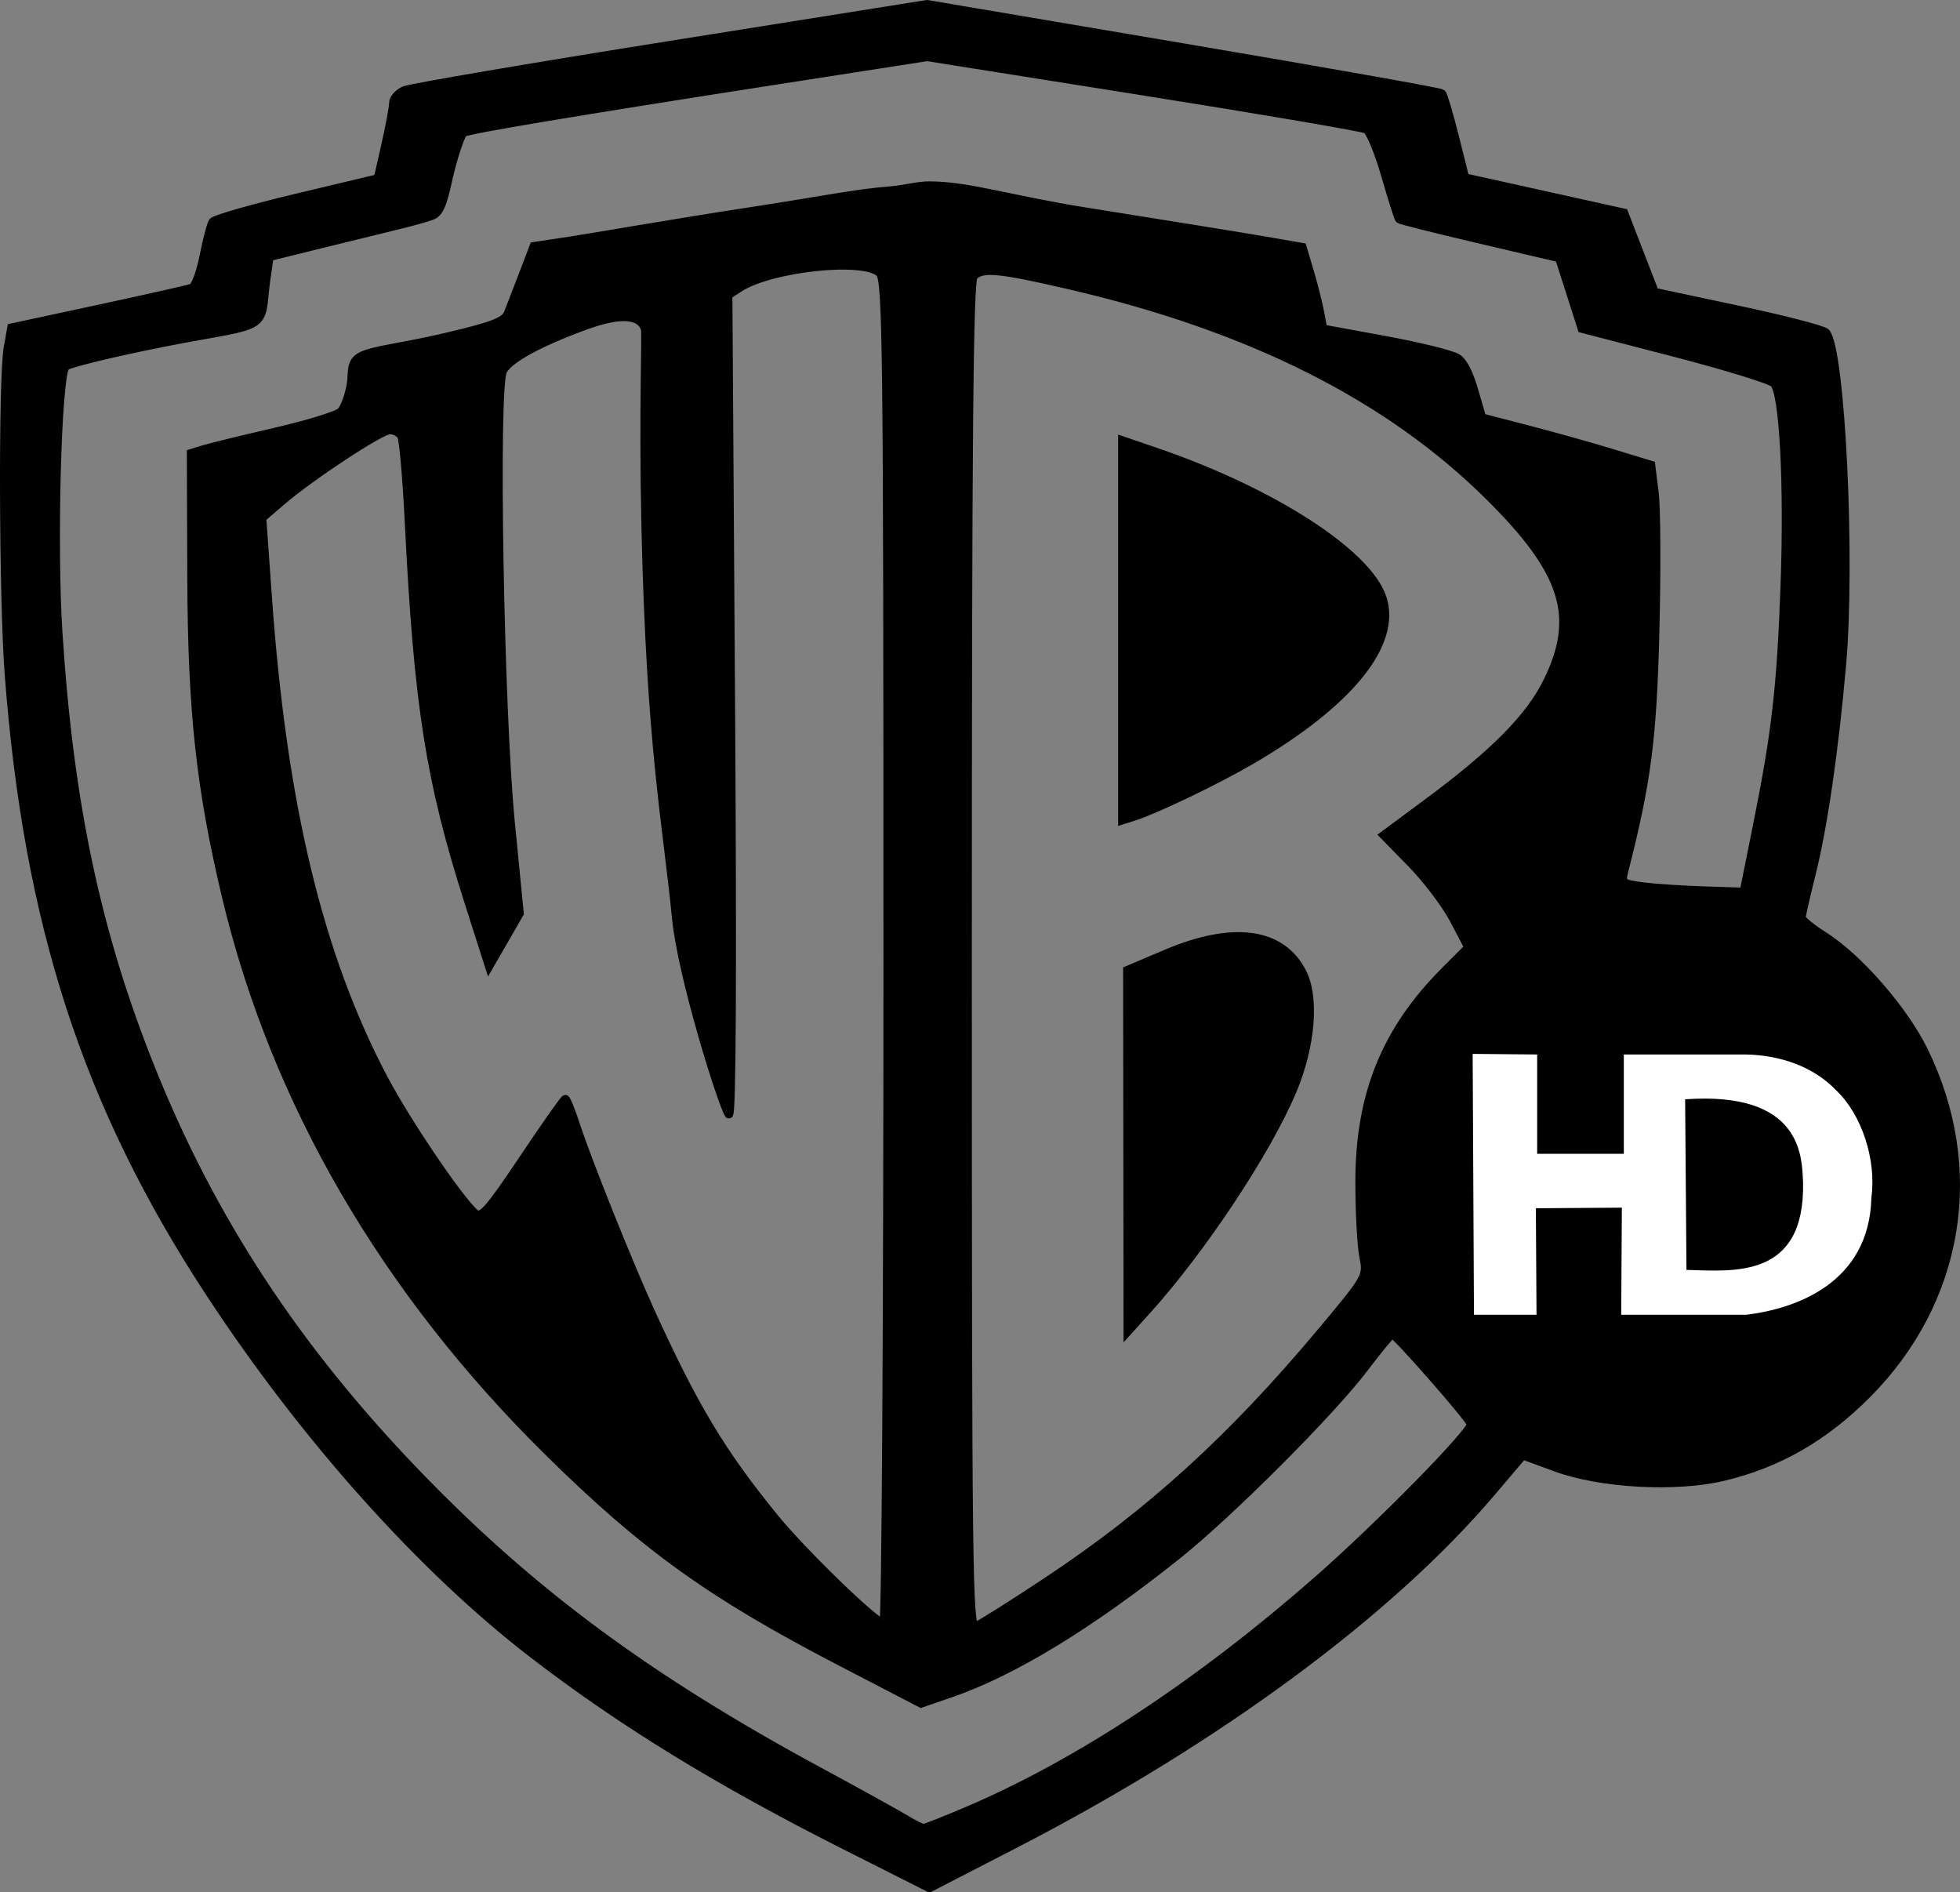
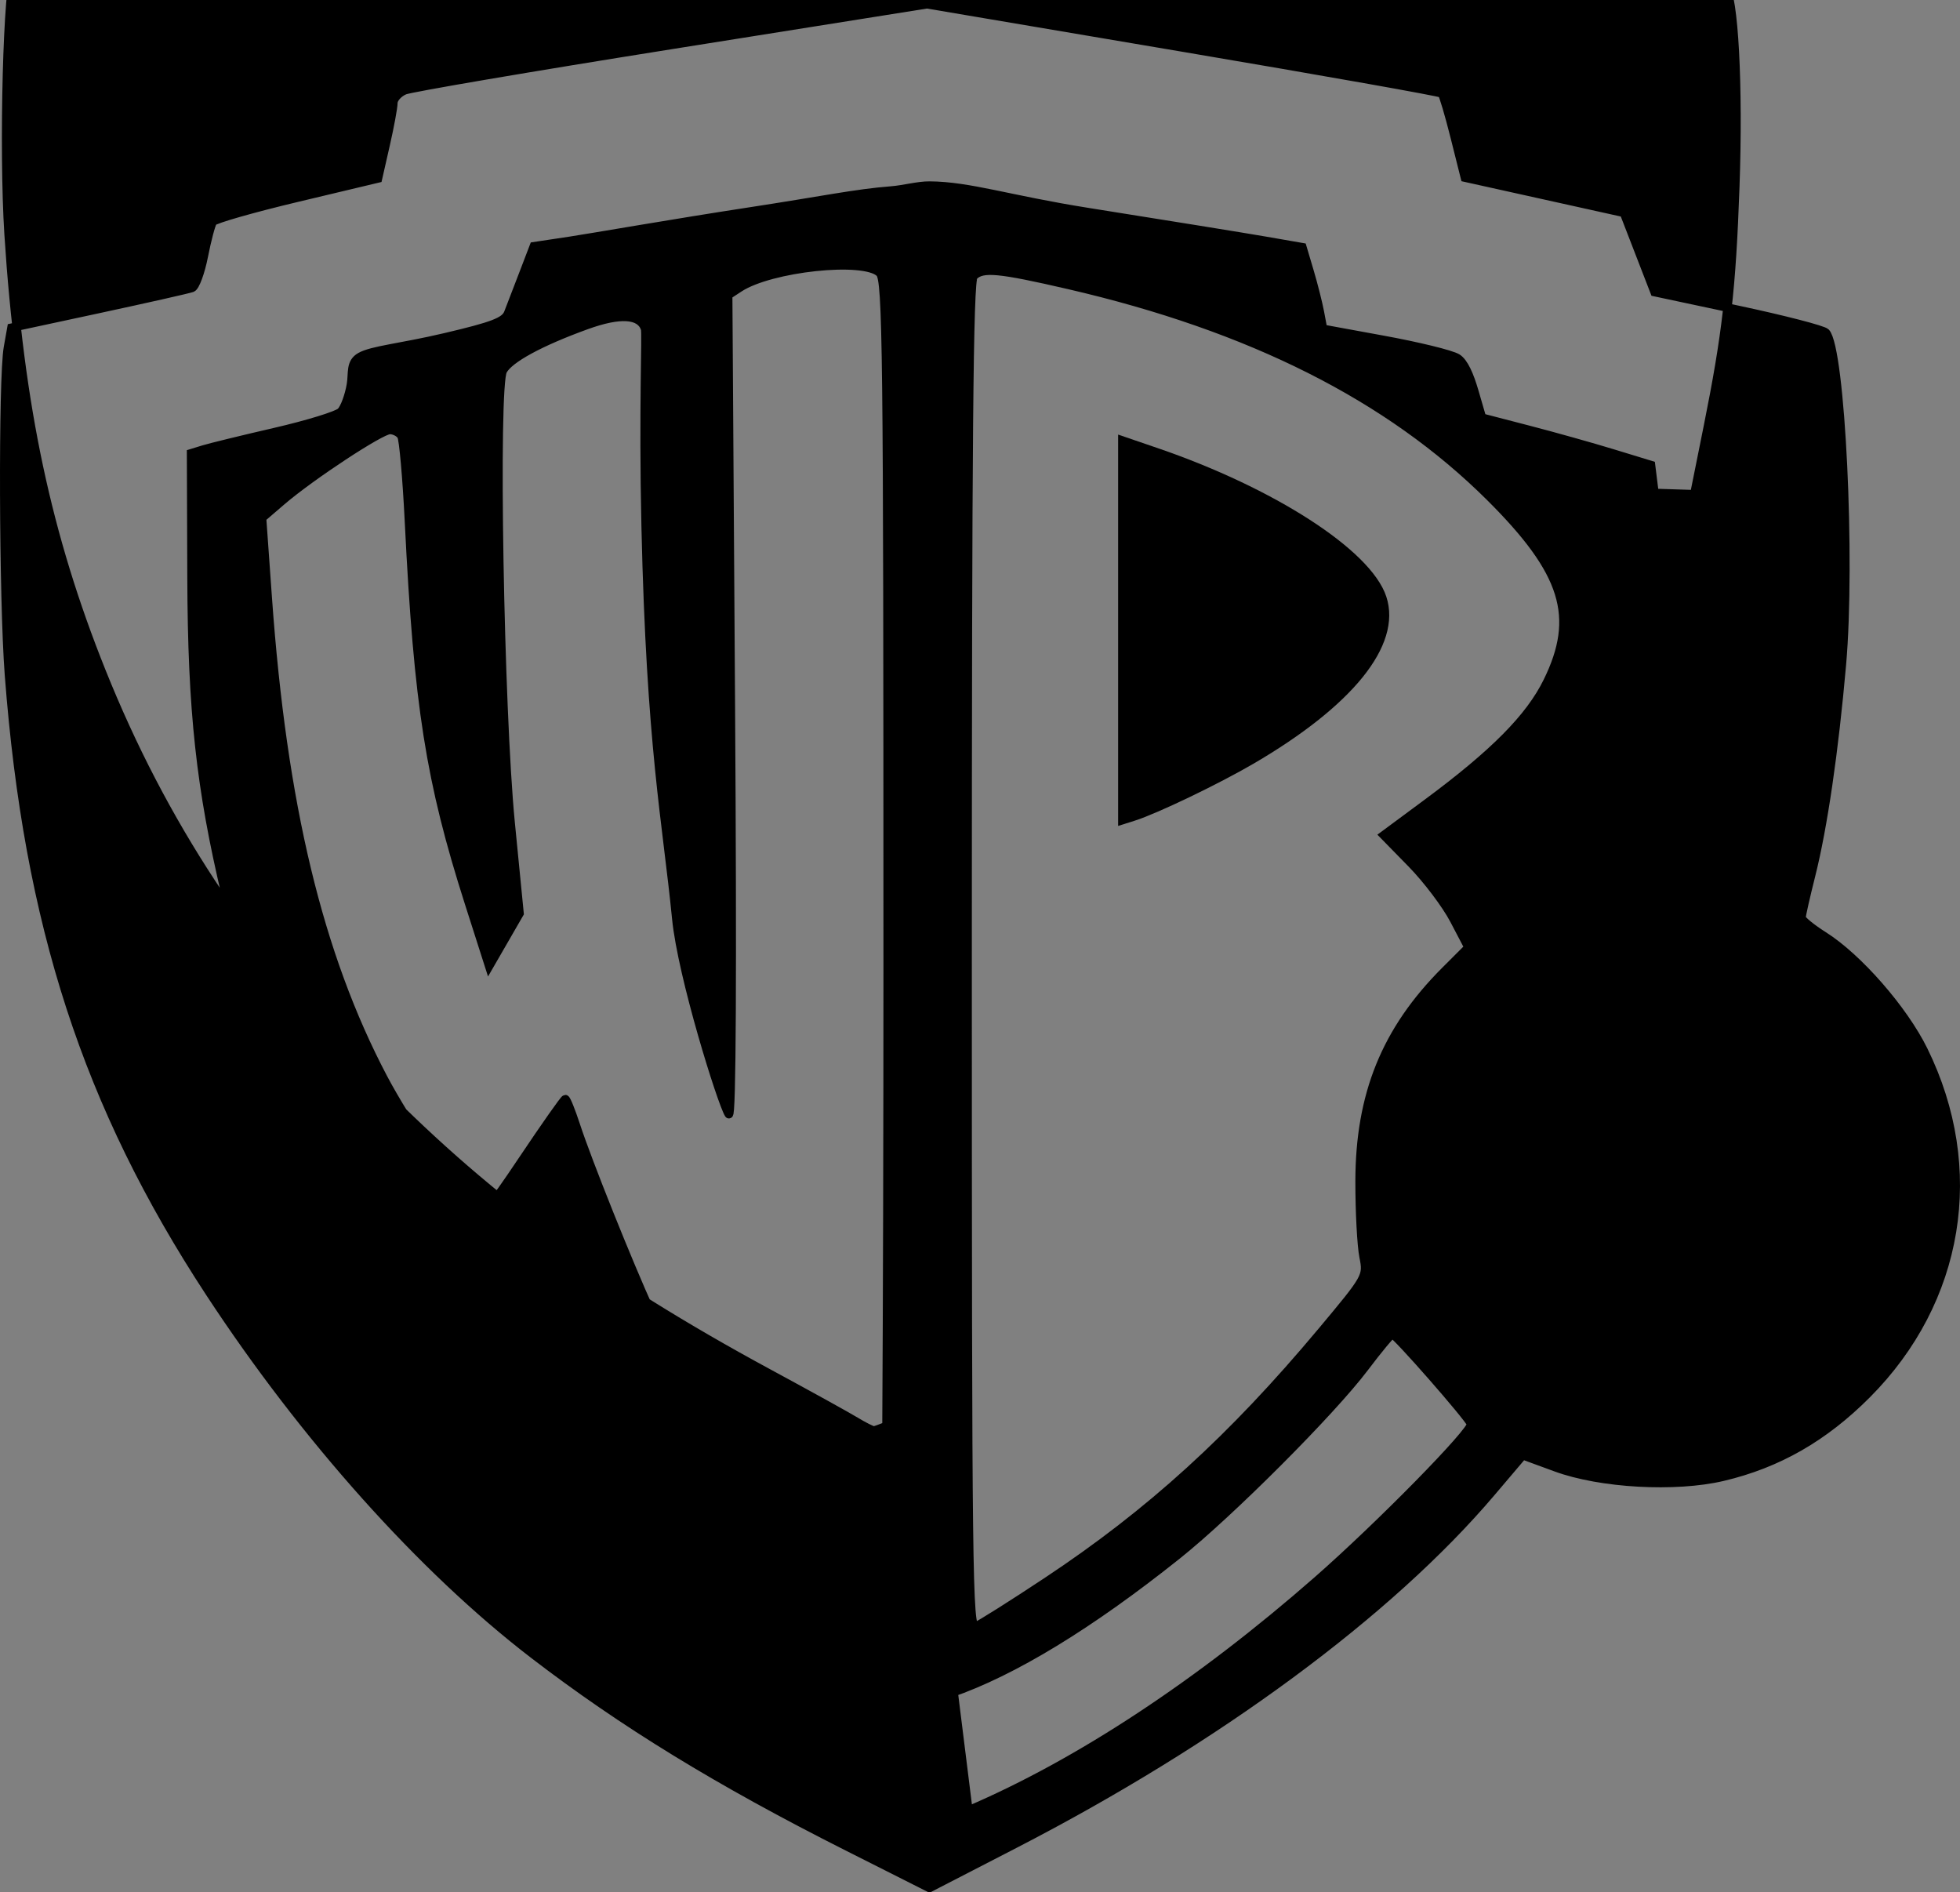
<svg xmlns="http://www.w3.org/2000/svg" version="1.1" width="280.368" height="270.648" id="svg2">
  <rect width="100%" height="100%" fill="#808080" stroke="none" />
  <defs id="defs4" />
  <g transform="translate(-251.245,-379.895)" id="layer1">
    <g transform="translate(22.482,-4.019)" id="layer1-094">
      <g transform="translate(-50.266,2.257)" id="layer1-09">
        <g transform="translate(-27.143,42.857)" id="layer1-0">
          <g transform="translate(8.571,-22.857)" id="layer1-1">
-             <path d="m 418.817,625.781 c -18.423,-9.288 -32.141,-17.691 -44.952,-27.54 -15.881,-12.208 -32.687,-30.987 -46.26,-51.69 -17.581,-26.815 -25.992,-52.696 -28.719,-88.366 -0.824,-10.776 -0.924,-42.434 -0.147,-46.809 l 0.505,-2.845 12.49,-2.685 c 6.869,-1.477 12.872,-2.831 13.339,-3.009 0.467,-0.178 1.223,-2.223 1.68,-4.545 0.457,-2.322 1.039,-4.529 1.294,-4.905 0.255,-0.376 5.673,-1.925 12.042,-3.443 l 11.578,-2.76 1.1,-4.837 c 0.605,-2.66 1.1,-5.343 1.1,-5.961 0,-0.618 0.723,-1.43 1.607,-1.803 0.884,-0.373 18.061,-3.298 38.171,-6.499 l 36.564,-5.82 36.634,6.2 c 20.148,3.41 36.802,6.364 37.007,6.565 0.205,0.201 1.032,2.99 1.838,6.199 l 1.464,5.834 11.373,2.52 11.373,2.52 2.194,5.667 2.194,5.667 11.913,2.536 c 6.552,1.395 12.21,2.857 12.572,3.25 2.161,2.341 3.621,32.493 2.3,47.5 -1.097,12.46 -2.674,23.252 -4.4,30.119 -0.757,3.012 -1.376,5.744 -1.375,6.071 7e-4,0.327 1.424,1.494 3.164,2.593 4.941,3.121 11.43,10.552 14.289,16.362 8.337,16.942 5.224,35.852 -8.103,49.222 -6.141,6.161 -12.737,9.935 -20.605,11.79 -6.794,1.602 -17.483,1.005 -23.858,-1.333 l -4.756,-1.744 -4.53,5.335 c -14.598,17.193 -39.225,35.36 -68.15,50.274 l -12.191,6.286 z m 17.307,-5.176 c 15.776,-6.74 33.05,-18.12 49.885,-32.863 8.92,-7.812 22.35,-21.487 22.02,-22.421 -0.346,-0.977 -10.793,-12.893 -11.262,-12.844 -0.22,0.023 -2.008,2.172 -3.972,4.776 -4.747,6.293 -19.222,20.793 -26.786,26.832 -12.5,9.98 -23.515,16.689 -32.443,19.761 l -4.217,1.451 -11.705,-6.077 c -18.336,-9.521 -27.828,-16.344 -41.536,-29.855 -23.45,-23.115 -39.163,-50.163 -46.139,-79.427 -3.701,-15.525 -4.902,-26.557 -4.969,-45.651 l -0.063,-17.794 1.786,-0.55 c 0.982,-0.302 5.592,-1.428 10.243,-2.501 4.652,-1.073 8.881,-2.375 9.399,-2.893 0.518,-0.518 1.165,-2.264 1.438,-3.88 0.282,-1.67 -0.161,-3.143 1.349,-3.994 1.703,-0.961 5.686,-1.268 12.104,-2.773 6.878,-1.613 8.57,-2.263 9.044,-3.475 0.321,-0.82 1.277,-3.303 2.125,-5.518 l 1.542,-4.028 5.128,-0.771 c 2.82,-0.424 15.161,-2.577 25.572,-4.168 10.692,-1.633 15.281,-2.636 20.411,-3.035 1.859,-0.145 3.81,-0.716 5.495,-0.704 5.734,0.041 11.316,1.992 22.579,3.779 11.196,1.776 22.695,3.637 25.552,4.133 l 5.195,0.903 1.033,3.479 c 0.568,1.914 1.232,4.54 1.475,5.836 l 0.442,2.357 8.687,1.591 c 4.778,0.875 9.654,2.041 10.528,2.592 0.964,0.608 1.766,2.48 2.429,4.763 l 1.094,3.762 6.604,1.714 c 3.632,0.942 9.072,2.467 12.089,3.389 l 5.486,1.675 0.498,3.985 c 0.274,2.192 0.318,11.106 0.097,19.81 -0.388,15.342 -1.175,21.419 -4.422,34.164 -0.462,1.815 -0.331,1.931 2.613,2.318 1.705,0.224 5.665,0.489 8.8,0.589 l 5.7,0.182 1.938,-9.643 c 2.656,-13.215 3.399,-19.715 3.919,-34.286 0.519,-14.542 -0.174,-27.457 -1.546,-28.829 -0.513,-0.513 -6.906,-2.482 -14.206,-4.375 l -13.273,-3.442 -1.617,-5.049 -1.617,-5.049 -11.322,-2.654 c -6.227,-1.46 -11.432,-2.763 -11.566,-2.897 -0.134,-0.134 -1.028,-2.959 -1.986,-6.278 -0.958,-3.319 -2.182,-6.276 -2.72,-6.572 -0.538,-0.296 -14.894,-2.748 -31.904,-5.449 l -30.927,-4.911 -21.931,3.41 c -28.451,4.424 -43.647,6.966 -44.388,7.424 -0.327,0.202 -1.157,2.541 -1.845,5.197 -0.688,2.656 -1.065,5.594 -2.269,6.472 -0.758,0.553 -6.504,1.86 -12.591,3.361 l -11.068,2.729 -0.472,3.277 c -0.467,3.238 -0.175,5.011 -1.637,6.039 -1.601,1.126 -5.256,1.409 -13.095,2.967 -7.446,1.48 -13.744,3.025 -13.997,3.434 -1.175,1.902 -1.804,25.574 -1.009,37.979 1.577,24.603 5.519,43.131 13.297,62.513 8.659,21.574 20.746,39.976 38.045,57.918 16.272,16.877 33.023,29.27 57.367,42.44 5.666,3.065 11.266,6.159 12.444,6.875 1.179,0.716 2.355,1.307 2.615,1.314 0.26,0.006 3.153,-1.133 6.429,-2.533 z m 11.226,-32.74 c 14.799,-9.806 26.525,-20.472 39.318,-35.767 6.508,-7.78 6.551,-7.858 5.984,-10.714 -0.314,-1.583 -0.57,-6.413 -0.567,-10.734 0.007,-12.438 3.748,-21.647 12.243,-30.142 l 3.338,-3.338 -2.068,-3.949 c -1.137,-2.172 -3.864,-5.785 -6.059,-8.028 l -3.991,-4.079 6.105,-4.518 c 9.681,-7.163 14.761,-12.285 17.299,-17.441 4.565,-9.274 2.571,-15.686 -8.214,-26.413 -14.416,-14.338 -34.249,-24.321 -60.243,-30.325 -10.078,-2.328 -12.357,-2.54 -13.628,-1.268 -0.658,0.658 -0.857,23.223 -0.857,97.219 0,88.718 0.092,96.327 1.163,95.916 0.639,-0.245 5.22,-3.134 10.179,-6.42 z M 424.579,497.844 c 0,-86.339 -0.113,-96.134 -1.122,-97.143 -2.223,-2.223 -15.624,-0.802 -20.109,2.132 l -1.588,1.039 0.384,59.103 c 0.244,37.553 0.136,58.712 -0.296,58.032 -1.013,-1.595 -6.691,-19.693 -7.507,-27.969 -1.369,-13.889 -3.667,-24.415 -4.381,-56.071 -0.385,-17.089 0.133,-27.593 -0.083,-28.279 -0.654,-2.078 -3.574,-2.264 -8.363,-0.531 -6.646,2.405 -11.072,4.811 -11.983,6.512 -1.266,2.365 -0.472,48.562 1.111,64.665 l 1.275,12.969 -2.173,3.765 -2.173,3.765 -2.872,-8.984 c -5.594,-17.499 -7.289,-28.254 -8.592,-54.533 -0.313,-6.313 -0.804,-11.858 -1.09,-12.321 -0.287,-0.464 -1.029,-0.843 -1.649,-0.843 -1.283,0 -11.313,6.598 -15.501,10.197 l -2.785,2.393 0.812,11.383 c 2.115,29.638 7.285,51.138 16.515,68.677 3.337,6.34 10.969,17.605 13.16,19.423 0.897,0.744 1.953,-0.451 6.836,-7.74 3.176,-4.741 5.904,-8.62 6.061,-8.62 0.157,0 0.837,1.688 1.511,3.75 1.681,5.145 7.505,19.68 10.66,26.607 6.219,13.653 10.099,20.123 17.629,29.394 4.117,5.069 14.621,15.249 15.734,15.249 0.319,0 0.58,-43.209 0.58,-96.02 z" id="path3042-4" style="fill:#000000;fill-opacity:1;stroke:#000000;stroke-width:1.214;stroke-linecap:butt;stroke-miterlimit:4;stroke-opacity:1;stroke-dasharray:none" />
+             <path d="m 418.817,625.781 c -18.423,-9.288 -32.141,-17.691 -44.952,-27.54 -15.881,-12.208 -32.687,-30.987 -46.26,-51.69 -17.581,-26.815 -25.992,-52.696 -28.719,-88.366 -0.824,-10.776 -0.924,-42.434 -0.147,-46.809 l 0.505,-2.845 12.49,-2.685 c 6.869,-1.477 12.872,-2.831 13.339,-3.009 0.467,-0.178 1.223,-2.223 1.68,-4.545 0.457,-2.322 1.039,-4.529 1.294,-4.905 0.255,-0.376 5.673,-1.925 12.042,-3.443 l 11.578,-2.76 1.1,-4.837 c 0.605,-2.66 1.1,-5.343 1.1,-5.961 0,-0.618 0.723,-1.43 1.607,-1.803 0.884,-0.373 18.061,-3.298 38.171,-6.499 l 36.564,-5.82 36.634,6.2 c 20.148,3.41 36.802,6.364 37.007,6.565 0.205,0.201 1.032,2.99 1.838,6.199 l 1.464,5.834 11.373,2.52 11.373,2.52 2.194,5.667 2.194,5.667 11.913,2.536 c 6.552,1.395 12.21,2.857 12.572,3.25 2.161,2.341 3.621,32.493 2.3,47.5 -1.097,12.46 -2.674,23.252 -4.4,30.119 -0.757,3.012 -1.376,5.744 -1.375,6.071 7e-4,0.327 1.424,1.494 3.164,2.593 4.941,3.121 11.43,10.552 14.289,16.362 8.337,16.942 5.224,35.852 -8.103,49.222 -6.141,6.161 -12.737,9.935 -20.605,11.79 -6.794,1.602 -17.483,1.005 -23.858,-1.333 l -4.756,-1.744 -4.53,5.335 c -14.598,17.193 -39.225,35.36 -68.15,50.274 l -12.191,6.286 z m 17.307,-5.176 c 15.776,-6.74 33.05,-18.12 49.885,-32.863 8.92,-7.812 22.35,-21.487 22.02,-22.421 -0.346,-0.977 -10.793,-12.893 -11.262,-12.844 -0.22,0.023 -2.008,2.172 -3.972,4.776 -4.747,6.293 -19.222,20.793 -26.786,26.832 -12.5,9.98 -23.515,16.689 -32.443,19.761 l -4.217,1.451 -11.705,-6.077 c -18.336,-9.521 -27.828,-16.344 -41.536,-29.855 -23.45,-23.115 -39.163,-50.163 -46.139,-79.427 -3.701,-15.525 -4.902,-26.557 -4.969,-45.651 l -0.063,-17.794 1.786,-0.55 c 0.982,-0.302 5.592,-1.428 10.243,-2.501 4.652,-1.073 8.881,-2.375 9.399,-2.893 0.518,-0.518 1.165,-2.264 1.438,-3.88 0.282,-1.67 -0.161,-3.143 1.349,-3.994 1.703,-0.961 5.686,-1.268 12.104,-2.773 6.878,-1.613 8.57,-2.263 9.044,-3.475 0.321,-0.82 1.277,-3.303 2.125,-5.518 l 1.542,-4.028 5.128,-0.771 c 2.82,-0.424 15.161,-2.577 25.572,-4.168 10.692,-1.633 15.281,-2.636 20.411,-3.035 1.859,-0.145 3.81,-0.716 5.495,-0.704 5.734,0.041 11.316,1.992 22.579,3.779 11.196,1.776 22.695,3.637 25.552,4.133 l 5.195,0.903 1.033,3.479 c 0.568,1.914 1.232,4.54 1.475,5.836 l 0.442,2.357 8.687,1.591 c 4.778,0.875 9.654,2.041 10.528,2.592 0.964,0.608 1.766,2.48 2.429,4.763 l 1.094,3.762 6.604,1.714 c 3.632,0.942 9.072,2.467 12.089,3.389 l 5.486,1.675 0.498,3.985 l 5.7,0.182 1.938,-9.643 c 2.656,-13.215 3.399,-19.715 3.919,-34.286 0.519,-14.542 -0.174,-27.457 -1.546,-28.829 -0.513,-0.513 -6.906,-2.482 -14.206,-4.375 l -13.273,-3.442 -1.617,-5.049 -1.617,-5.049 -11.322,-2.654 c -6.227,-1.46 -11.432,-2.763 -11.566,-2.897 -0.134,-0.134 -1.028,-2.959 -1.986,-6.278 -0.958,-3.319 -2.182,-6.276 -2.72,-6.572 -0.538,-0.296 -14.894,-2.748 -31.904,-5.449 l -30.927,-4.911 -21.931,3.41 c -28.451,4.424 -43.647,6.966 -44.388,7.424 -0.327,0.202 -1.157,2.541 -1.845,5.197 -0.688,2.656 -1.065,5.594 -2.269,6.472 -0.758,0.553 -6.504,1.86 -12.591,3.361 l -11.068,2.729 -0.472,3.277 c -0.467,3.238 -0.175,5.011 -1.637,6.039 -1.601,1.126 -5.256,1.409 -13.095,2.967 -7.446,1.48 -13.744,3.025 -13.997,3.434 -1.175,1.902 -1.804,25.574 -1.009,37.979 1.577,24.603 5.519,43.131 13.297,62.513 8.659,21.574 20.746,39.976 38.045,57.918 16.272,16.877 33.023,29.27 57.367,42.44 5.666,3.065 11.266,6.159 12.444,6.875 1.179,0.716 2.355,1.307 2.615,1.314 0.26,0.006 3.153,-1.133 6.429,-2.533 z m 11.226,-32.74 c 14.799,-9.806 26.525,-20.472 39.318,-35.767 6.508,-7.78 6.551,-7.858 5.984,-10.714 -0.314,-1.583 -0.57,-6.413 -0.567,-10.734 0.007,-12.438 3.748,-21.647 12.243,-30.142 l 3.338,-3.338 -2.068,-3.949 c -1.137,-2.172 -3.864,-5.785 -6.059,-8.028 l -3.991,-4.079 6.105,-4.518 c 9.681,-7.163 14.761,-12.285 17.299,-17.441 4.565,-9.274 2.571,-15.686 -8.214,-26.413 -14.416,-14.338 -34.249,-24.321 -60.243,-30.325 -10.078,-2.328 -12.357,-2.54 -13.628,-1.268 -0.658,0.658 -0.857,23.223 -0.857,97.219 0,88.718 0.092,96.327 1.163,95.916 0.639,-0.245 5.22,-3.134 10.179,-6.42 z M 424.579,497.844 c 0,-86.339 -0.113,-96.134 -1.122,-97.143 -2.223,-2.223 -15.624,-0.802 -20.109,2.132 l -1.588,1.039 0.384,59.103 c 0.244,37.553 0.136,58.712 -0.296,58.032 -1.013,-1.595 -6.691,-19.693 -7.507,-27.969 -1.369,-13.889 -3.667,-24.415 -4.381,-56.071 -0.385,-17.089 0.133,-27.593 -0.083,-28.279 -0.654,-2.078 -3.574,-2.264 -8.363,-0.531 -6.646,2.405 -11.072,4.811 -11.983,6.512 -1.266,2.365 -0.472,48.562 1.111,64.665 l 1.275,12.969 -2.173,3.765 -2.173,3.765 -2.872,-8.984 c -5.594,-17.499 -7.289,-28.254 -8.592,-54.533 -0.313,-6.313 -0.804,-11.858 -1.09,-12.321 -0.287,-0.464 -1.029,-0.843 -1.649,-0.843 -1.283,0 -11.313,6.598 -15.501,10.197 l -2.785,2.393 0.812,11.383 c 2.115,29.638 7.285,51.138 16.515,68.677 3.337,6.34 10.969,17.605 13.16,19.423 0.897,0.744 1.953,-0.451 6.836,-7.74 3.176,-4.741 5.904,-8.62 6.061,-8.62 0.157,0 0.837,1.688 1.511,3.75 1.681,5.145 7.505,19.68 10.66,26.607 6.219,13.653 10.099,20.123 17.629,29.394 4.117,5.069 14.621,15.249 15.734,15.249 0.319,0 0.58,-43.209 0.58,-96.02 z" id="path3042-4" style="fill:#000000;fill-opacity:1;stroke:#000000;stroke-width:1.214;stroke-linecap:butt;stroke-miterlimit:4;stroke-opacity:1;stroke-dasharray:none" />
            <path d="m 458.151,451.812 0,-27.148 4.821,1.649 c 16.6,5.678 30.246,14.478 32.354,20.863 2.154,6.528 -4.663,14.975 -18.704,23.176 -4.973,2.905 -13.733,7.113 -16.864,8.101 l -1.607,0.508 0,-27.148 z" id="path3044-8" style="fill:#000000;fill-opacity:1;stroke:#000000;stroke-width:1.214;stroke-linecap:butt;stroke-miterlimit:4;stroke-opacity:1;stroke-dasharray:none" />
-             <path d="m 458.894,526.252 -0.029,-25.826 5.536,-2.35 c 9.58,-4.066 16.491,-3.13 19.464,2.638 1.854,3.597 1.288,10.537 -1.379,16.892 -3.654,8.709 -12.975,22.767 -20.913,31.544 l -2.649,2.929 -0.029,-25.826 z" id="path3046-8" style="fill:#000000;fill-opacity:1;stroke:#000000;stroke-width:1.214;stroke-linecap:butt;stroke-miterlimit:4;stroke-opacity:1;stroke-dasharray:none" />
          </g>
        </g>
      </g>
      <g transform="translate(75.732,-1.183)" id="g4049">
        <g transform="matrix(0.115,0,0,0.141,359.215,531.726)" id="g3851" style="fill:#ffffff;fill-opacity:1">
-           <path d="m 38.899,29.133 1.621,264.623 77.797,0 -0.81,-108.034 106.971,-0.607 -0.81,108.641 155.595,0 C 440.851,287.687 532.425,261.589 534.856,174.797 541.34,136.56 522.701,90.433 491.096,66.156 463.542,42.485 422.212,30.347 378.451,29.74 l -151.543,0 0,100.751 -107.782,0 0,-100.751 z" id="path3853" style="fill:#ffffff;fill-opacity:1;stroke:#221f20;stroke-width:0;stroke-linecap:butt;stroke-linejoin:miter;stroke-miterlimit:0.01;stroke-opacity:1;stroke-dasharray:none" />
-           <path d="m 395.781,539.031 c -0.575,0.019 -1.168,0.05 -1.781,0.094 l 0.219,28.531 c 7.719,0.2 19.509,1.584 19.188,-14.625 -0.208,-3.683 0.187,-14.595 -17.625,-14 z" transform="matrix(7.559,0,0,6.066,-2675.068,-3195.15)" id="path3855" style="fill:#000000;fill-opacity:1;stroke:#221f20;stroke-width:0;stroke-linecap:butt;stroke-linejoin:miter;stroke-miterlimit:0.01;stroke-opacity:1;stroke-dasharray:none" />
-         </g>
+           </g>
      </g>
    </g>
  </g>
</svg>